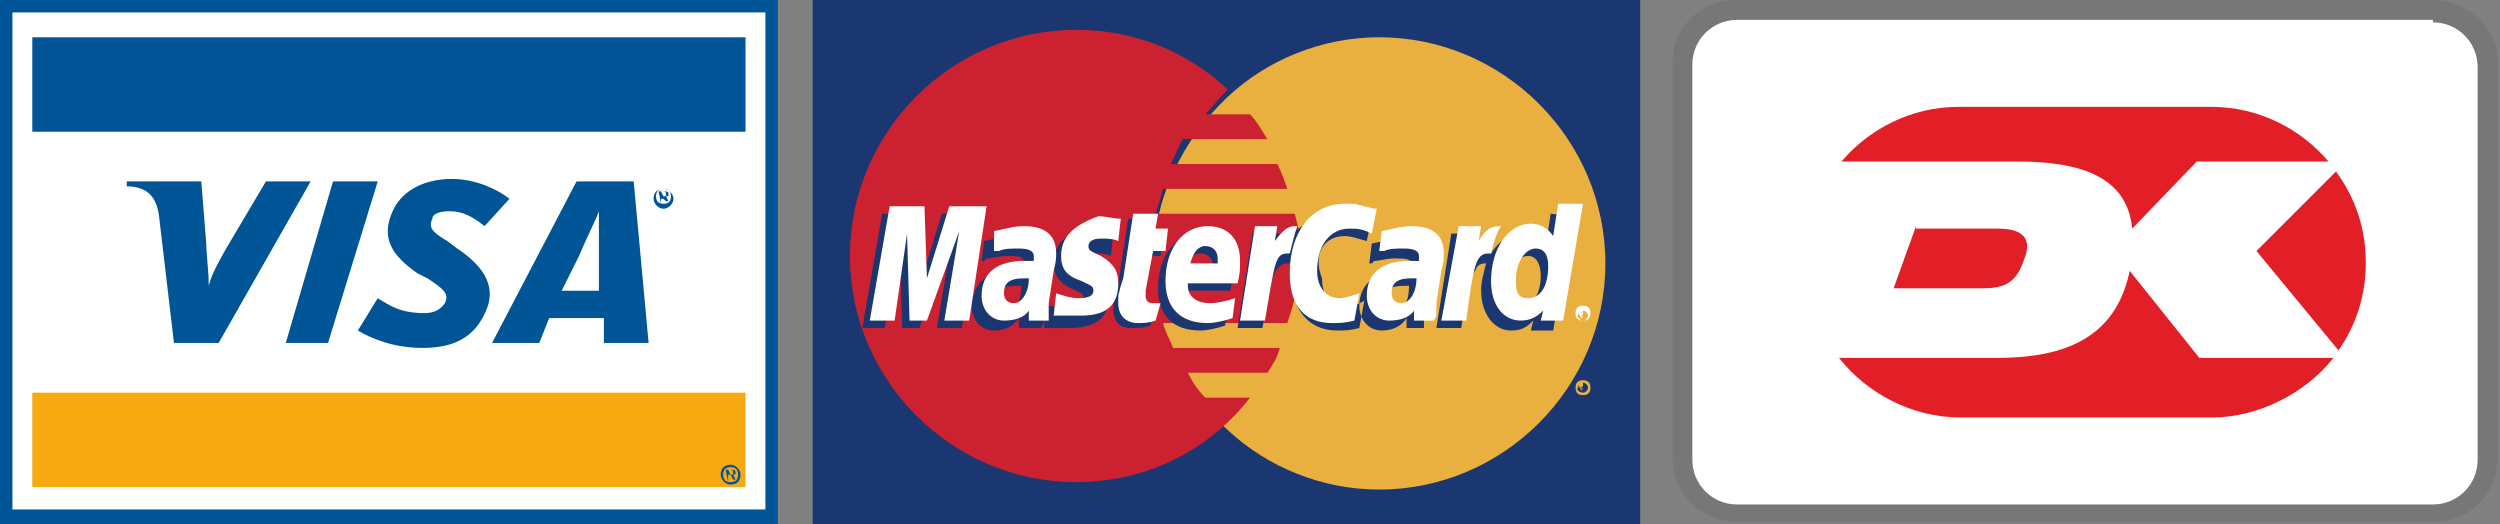
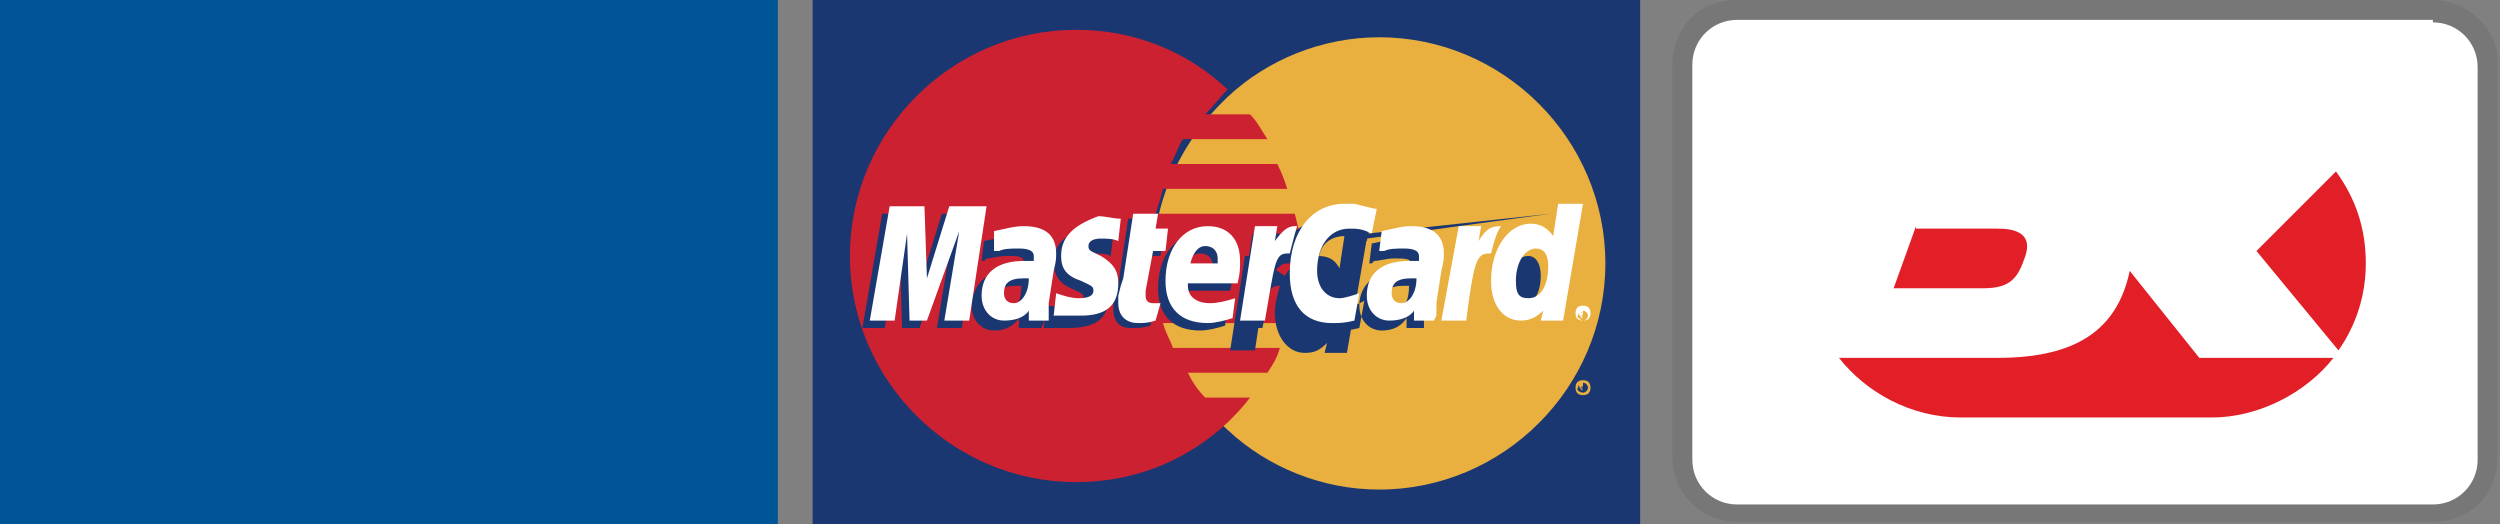
<svg xmlns="http://www.w3.org/2000/svg" xmlns:xlink="http://www.w3.org/1999/xlink" version="1.1" id="Vrstva_1" x="0px" y="0px" viewBox="0 0 100.6 21.1" style="enable-background:new 0 0 100.6 21.1;" xml:space="preserve">
  <rect x="0" y="0" width="100.6" height="21.1" fill="#808080" stroke="none" />
  <style type="text/css">
	.st0{fill:#1B3771;}
	.st1{fill:#E9B040;}
	.st2{fill:#CC2131;}
	.st3{fill:#FFFFFF;}
	.st4{fill:#005596;}
	.st5{fill:#F7AA0F;}
	.st6{opacity:7.000000e-02;enable-background:new    ;}
	.st7{clip-path:url(#SVGID_00000114754252688914311690000012763220616896819888_);}
	.st8{clip-path:url(#SVGID_00000173862415900406033880000010485579432248216485_);fill:#FFFFFF;}
	.st9{clip-path:url(#SVGID_00000097476247970948488580000015592748548868176520_);fill:#FFFFFF;}
	.st10{clip-path:url(#SVGID_00000058559470213684098170000002278699591387202739_);fill:#E21E27;}
	.st11{clip-path:url(#SVGID_00000142867459749276093340000009180091981403585942_);fill:#E21E27;}
	.st12{clip-path:url(#SVGID_00000112618096554824899560000000894844746908051644_);fill:#E21E27;}
	.st13{clip-path:url(#SVGID_00000030469846038740863830000004558053300394690750_);fill:#E21E27;}
</style>
  <g>
    <g>
      <path class="st0" d="M32.7,21.1H66V0H32.7V21.1L32.7,21.1z" />
      <path class="st1" d="M49.4,17.3c1.6,1.5,3.8,2.4,6.1,2.4c5,0,9.1-4.1,9.1-9.1c0-5-4.1-9.1-9.1-9.1c-2.3,0-4.5,0.9-6.1,2.4    c-1.8,1.7-3,4.1-3,6.7C46.4,13.2,47.5,15.6,49.4,17.3L49.4,17.3z" />
      <path class="st1" d="M63.4,15.6c0-0.2,0.1-0.3,0.3-0.3c0.2,0,0.3,0.1,0.3,0.3c0,0.2-0.1,0.3-0.3,0.3    C63.5,15.9,63.4,15.8,63.4,15.6C63.4,15.6,63.4,15.6,63.4,15.6z M63.7,15.8c0.1,0,0.2-0.1,0.2-0.2c0-0.1-0.1-0.2-0.2-0.2    c-0.1,0-0.2,0.1-0.2,0.2C63.4,15.7,63.6,15.8,63.7,15.8z M63.6,15.7L63.6,15.7l-0.1-0.3h0.1c0,0,0.1,0,0.1,0c0,0,0,0,0,0.1    c0,0,0,0.1-0.1,0.1l0.1,0.1L63.6,15.7l0.1-0.1h-0.1L63.6,15.7L63.6,15.7z M63.6,15.6L63.6,15.6C63.7,15.6,63.7,15.5,63.6,15.6    C63.7,15.5,63.7,15.5,63.6,15.6L63.6,15.6L63.6,15.6L63.6,15.6z" />
      <path class="st2" d="M52.3,9.6c0-0.3-0.1-0.6-0.2-1h-5.6c0.1-0.3,0.2-0.6,0.3-1h5c-0.1-0.3-0.2-0.6-0.4-1h-4.3    c0.2-0.3,0.3-0.7,0.5-1H51c-0.2-0.3-0.4-0.7-0.7-1h-1.8c0.3-0.3,0.6-0.7,0.9-1c-1.6-1.5-3.7-2.4-6.1-2.4c-5,0-9.1,4.1-9.1,9.1    c0,5,4.1,9.1,9.1,9.1c2.4,0,4.5-0.9,6.1-2.4c0.3-0.3,0.6-0.6,0.9-1h-1.8c-0.3-0.3-0.5-0.6-0.7-1H51c0.2-0.3,0.4-0.6,0.5-1h-4.3    c-0.1-0.3-0.3-0.6-0.4-1h5c0.1-0.3,0.2-0.6,0.3-1c0.1-0.3,0.1-0.6,0.2-1C52.4,10.8,52.4,10.2,52.3,9.6L52.3,9.6z" />
      <path class="st3" d="M63.4,12.6c0-0.2,0.1-0.3,0.3-0.3c0.2,0,0.3,0.1,0.3,0.3c0,0.2-0.1,0.3-0.3,0.3    C63.5,12.9,63.4,12.8,63.4,12.6C63.4,12.6,63.4,12.6,63.4,12.6z M63.7,12.9c0.1,0,0.2-0.1,0.2-0.2c0-0.1-0.1-0.2-0.2-0.2    c-0.1,0-0.2,0.1-0.2,0.2C63.4,12.7,63.6,12.9,63.7,12.9z M63.6,12.8L63.6,12.8l-0.1-0.3h0.1c0,0,0.1,0,0.1,0c0,0,0,0,0,0.1    c0,0,0,0.1-0.1,0.1l0.1,0.1L63.6,12.8l0.1-0.1h-0.1L63.6,12.8L63.6,12.8z M63.6,12.6L63.6,12.6C63.7,12.6,63.7,12.6,63.6,12.6    C63.7,12.6,63.7,12.5,63.6,12.6L63.6,12.6L63.6,12.6z" />
-       <path class="st0" d="M46.3,13.1c-0.3,0.1-0.5,0.1-0.8,0.1c-0.5,0-0.7-0.3-0.7-0.8c0-0.1,0-0.2,0-0.3l0.1-0.4l0.1-0.3l0.4-2.6h0.9    l-0.1,0.6h0.6l-0.1,0.9h-0.6l-0.3,1.5c0,0.1,0,0.1,0,0.1c0,0.2,0.1,0.3,0.3,0.3c0.1,0,0.2,0,0.3,0L46.3,13.1L46.3,13.1z     M49.3,13.1c-0.3,0.1-0.7,0.2-1,0.2c-1.1,0-1.7-0.6-1.7-1.7c0-1.3,0.7-2.2,1.7-2.2c0.8,0,1.3,0.5,1.3,1.4c0,0.3,0,0.5-0.1,0.9h-2    v0.1c0,0.4,0.3,0.7,0.9,0.7c0.4,0,0.7-0.1,1-0.2L49.3,13.1L49.3,13.1z M48.8,10.9v-0.2c0-0.3-0.2-0.5-0.5-0.5    c-0.3,0-0.5,0.2-0.6,0.7H48.8L48.8,10.9L48.8,10.9z M38.7,13.2h-1l0.6-3.6l-1.3,3.6h-0.7l-0.1-3.5l-0.6,3.5h-0.9l0.8-4.6h1.4    l0.1,2.9l0.9-2.9h1.6L38.7,13.2z M41.1,11.5c-0.1,0-0.1,0-0.2,0c-0.6,0-0.8,0.2-0.8,0.6c0,0.3,0.1,0.4,0.4,0.4    C40.9,12.5,41.1,12.1,41.1,11.5L41.1,11.5z M41.9,13.2H41l0-0.4c-0.2,0.3-0.5,0.5-1,0.5c-0.5,0-0.9-0.4-0.9-1c0-0.2,0-0.3,0.1-0.5    c0.2-0.6,0.7-0.9,1.6-1c0.1,0,0.3,0,0.4,0c0-0.1,0-0.2,0-0.2c0-0.3-0.2-0.3-0.7-0.3c-0.3,0-0.6,0.1-0.8,0.1l-0.1,0.1h-0.1l0.1-0.8    c0.5-0.1,0.8-0.2,1.1-0.2c0.9,0,1.3,0.4,1.3,1.1c0,0.2,0,0.3-0.1,0.7L42,12.5l0,0.2l0,0.2v0.1L41.9,13.2L41.9,13.2z M54.1,9.5    c0.3,0,0.5,0.1,0.9,0.2l0.2-1c-0.1,0-0.1,0-0.2-0.1l-0.4-0.1c-0.1,0-0.3-0.1-0.4-0.1c-0.5,0-0.8,0-1.1,0.2    c-0.2,0.1-0.4,0.2-0.6,0.5l-0.1,0l-1,0.7l0.1-0.4h-1.1l-0.6,3.8h1l0.4-2c0,0,0.1-0.3,0.2-0.4c0.2-0.2,0.3-0.2,0.5-0.2h0.1    c0,0.2,0,0.5,0,0.7c0,1.2,0.7,2,1.8,2c0.3,0,0.5,0,0.9-0.1l0.2-1.1c-0.3,0.2-0.6,0.2-0.8,0.2c-0.6,0-0.9-0.4-0.9-1.1    C52.8,10.2,53.3,9.5,54.1,9.5L54.1,9.5z M62.4,8.6l-0.2,1.3c-0.2-0.4-0.5-0.5-0.9-0.5c-0.5,0-1,0.3-1.3,0.8l-0.6-0.4l0.1-0.4h-1.1    l-0.6,3.8h1l0.3-2c0,0,0.3-0.3,0.3-0.4c0.1-0.2,0.3-0.2,0.4-0.2c-0.1,0.4-0.2,0.7-0.2,1.1c0,0.9,0.5,1.6,1.2,1.6    c0.4,0,0.6-0.1,0.9-0.4l-0.1,0.4h0.9l0.8-4.6L62.4,8.6L62.4,8.6L62.4,8.6z M61.2,12.3c-0.3,0-0.5-0.2-0.5-0.7    c0-0.7,0.3-1.3,0.8-1.3c0.3,0,0.5,0.3,0.5,0.8C62,11.8,61.7,12.3,61.2,12.3L61.2,12.3z M56.7,11.5c-0.1,0-0.1,0-0.2,0    c-0.6,0-0.8,0.2-0.8,0.6c0,0.3,0.1,0.4,0.4,0.4C56.5,12.5,56.7,12.1,56.7,11.5L56.7,11.5z M57.5,13.2h-0.9l0-0.4    c-0.2,0.3-0.5,0.5-1,0.5c-0.5,0-0.9-0.4-0.9-1c0-0.9,0.7-1.4,1.7-1.4c0.1,0,0.3,0,0.4,0c0-0.1,0-0.2,0-0.2c0-0.3-0.2-0.3-0.7-0.3    c-0.3,0-0.6,0.1-0.8,0.1l-0.1,0.1h-0.1l0.1-0.8c0.5-0.1,0.8-0.2,1.1-0.2c0.9,0,1.3,0.4,1.3,1.1c0,0.2,0,0.3-0.1,0.7l-0.2,1.3    l0,0.2l0,0.2l0,0.1L57.5,13.2L57.5,13.2z M44,10.2c0.2,0,0.5,0,0.7,0.1l0.1-0.9c-0.3,0-0.7-0.1-0.9-0.1c-1.1,0-1.5,0.6-1.5,1.3    c0,0.4,0.2,0.8,0.7,1c0.4,0.2,0.5,0.2,0.5,0.4c0,0.2-0.2,0.4-0.6,0.4c-0.3,0-0.6-0.1-0.9-0.1l-0.1,0.9h0l0.2,0c0.1,0,0.1,0,0.2,0    c0.3,0,0.4,0,0.6,0c1.1,0,1.6-0.4,1.6-1.2c0-0.5-0.2-0.8-0.8-1c-0.4-0.2-0.5-0.2-0.5-0.4C43.5,10.4,43.6,10.2,44,10.2L44,10.2z" />
+       <path class="st0" d="M46.3,13.1c-0.3,0.1-0.5,0.1-0.8,0.1c-0.5,0-0.7-0.3-0.7-0.8c0-0.1,0-0.2,0-0.3l0.1-0.4l0.1-0.3l0.4-2.6h0.9    l-0.1,0.6h0.6l-0.1,0.9h-0.6l-0.3,1.5c0,0.1,0,0.1,0,0.1c0,0.2,0.1,0.3,0.3,0.3c0.1,0,0.2,0,0.3,0L46.3,13.1L46.3,13.1z     M49.3,13.1c-0.3,0.1-0.7,0.2-1,0.2c-1.1,0-1.7-0.6-1.7-1.7c0-1.3,0.7-2.2,1.7-2.2c0.8,0,1.3,0.5,1.3,1.4c0,0.3,0,0.5-0.1,0.9h-2    v0.1c0,0.4,0.3,0.7,0.9,0.7c0.4,0,0.7-0.1,1-0.2L49.3,13.1L49.3,13.1z M48.8,10.9v-0.2c0-0.3-0.2-0.5-0.5-0.5    c-0.3,0-0.5,0.2-0.6,0.7H48.8L48.8,10.9L48.8,10.9z M38.7,13.2h-1l0.6-3.6l-1.3,3.6h-0.7l-0.1-3.5l-0.6,3.5h-0.9l0.8-4.6h1.4    l0.1,2.9l0.9-2.9h1.6L38.7,13.2z M41.1,11.5c-0.1,0-0.1,0-0.2,0c-0.6,0-0.8,0.2-0.8,0.6c0,0.3,0.1,0.4,0.4,0.4    C40.9,12.5,41.1,12.1,41.1,11.5L41.1,11.5z M41.9,13.2H41l0-0.4c-0.2,0.3-0.5,0.5-1,0.5c-0.5,0-0.9-0.4-0.9-1c0-0.2,0-0.3,0.1-0.5    c0.2-0.6,0.7-0.9,1.6-1c0.1,0,0.3,0,0.4,0c0-0.1,0-0.2,0-0.2c0-0.3-0.2-0.3-0.7-0.3c-0.3,0-0.6,0.1-0.8,0.1l-0.1,0.1h-0.1l0.1-0.8    c0.5-0.1,0.8-0.2,1.1-0.2c0.9,0,1.3,0.4,1.3,1.1c0,0.2,0,0.3-0.1,0.7L42,12.5l0,0.2l0,0.2v0.1L41.9,13.2L41.9,13.2z M54.1,9.5    c0.3,0,0.5,0.1,0.9,0.2l0.2-1c-0.1,0-0.1,0-0.2-0.1l-0.4-0.1c-0.1,0-0.3-0.1-0.4-0.1c-0.5,0-0.8,0-1.1,0.2    c-0.2,0.1-0.4,0.2-0.6,0.5l-0.1,0l-1,0.7l0.1-0.4h-1.1l-0.6,3.8h1l0.4-2c0,0,0.1-0.3,0.2-0.4c0.2-0.2,0.3-0.2,0.5-0.2h0.1    c0,0.2,0,0.5,0,0.7c0,1.2,0.7,2,1.8,2c0.3,0,0.5,0,0.9-0.1l0.2-1.1c-0.3,0.2-0.6,0.2-0.8,0.2c-0.6,0-0.9-0.4-0.9-1.1    C52.8,10.2,53.3,9.5,54.1,9.5L54.1,9.5z l-0.2,1.3c-0.2-0.4-0.5-0.5-0.9-0.5c-0.5,0-1,0.3-1.3,0.8l-0.6-0.4l0.1-0.4h-1.1    l-0.6,3.8h1l0.3-2c0,0,0.3-0.3,0.3-0.4c0.1-0.2,0.3-0.2,0.4-0.2c-0.1,0.4-0.2,0.7-0.2,1.1c0,0.9,0.5,1.6,1.2,1.6    c0.4,0,0.6-0.1,0.9-0.4l-0.1,0.4h0.9l0.8-4.6L62.4,8.6L62.4,8.6L62.4,8.6z M61.2,12.3c-0.3,0-0.5-0.2-0.5-0.7    c0-0.7,0.3-1.3,0.8-1.3c0.3,0,0.5,0.3,0.5,0.8C62,11.8,61.7,12.3,61.2,12.3L61.2,12.3z M56.7,11.5c-0.1,0-0.1,0-0.2,0    c-0.6,0-0.8,0.2-0.8,0.6c0,0.3,0.1,0.4,0.4,0.4C56.5,12.5,56.7,12.1,56.7,11.5L56.7,11.5z M57.5,13.2h-0.9l0-0.4    c-0.2,0.3-0.5,0.5-1,0.5c-0.5,0-0.9-0.4-0.9-1c0-0.9,0.7-1.4,1.7-1.4c0.1,0,0.3,0,0.4,0c0-0.1,0-0.2,0-0.2c0-0.3-0.2-0.3-0.7-0.3    c-0.3,0-0.6,0.1-0.8,0.1l-0.1,0.1h-0.1l0.1-0.8c0.5-0.1,0.8-0.2,1.1-0.2c0.9,0,1.3,0.4,1.3,1.1c0,0.2,0,0.3-0.1,0.7l-0.2,1.3    l0,0.2l0,0.2l0,0.1L57.5,13.2L57.5,13.2z M44,10.2c0.2,0,0.5,0,0.7,0.1l0.1-0.9c-0.3,0-0.7-0.1-0.9-0.1c-1.1,0-1.5,0.6-1.5,1.3    c0,0.4,0.2,0.8,0.7,1c0.4,0.2,0.5,0.2,0.5,0.4c0,0.2-0.2,0.4-0.6,0.4c-0.3,0-0.6-0.1-0.9-0.1l-0.1,0.9h0l0.2,0c0.1,0,0.1,0,0.2,0    c0.3,0,0.4,0,0.6,0c1.1,0,1.6-0.4,1.6-1.2c0-0.5-0.2-0.8-0.8-1c-0.4-0.2-0.5-0.2-0.5-0.4C43.5,10.4,43.6,10.2,44,10.2L44,10.2z" />
      <path class="st3" d="M55.4,8.4l-0.2,1c-0.4-0.2-0.6-0.2-0.9-0.2c-0.8,0-1.3,0.7-1.3,1.7c0,0.7,0.4,1.1,0.9,1.1    c0.2,0,0.5-0.1,0.8-0.2l-0.2,1.1c-0.4,0.1-0.6,0.1-0.9,0.1c-1.1,0-1.7-0.7-1.7-2c0-1.7,0.9-2.8,2.2-2.8c0.2,0,0.3,0,0.4,0l0.4,0.1    C55.3,8.4,55.3,8.4,55.4,8.4L55.4,8.4z M52.2,9.1c0,0-0.1,0-0.1,0c-0.3,0-0.5,0.2-0.8,0.6l0.1-0.6h-0.9l-0.6,3.8h1    c0.4-2.3,0.4-2.7,0.9-2.7h0.1C52,9.8,52.1,9.4,52.2,9.1L52.2,9.1L52.2,9.1L52.2,9.1z M46.5,12.9c-0.3,0.1-0.5,0.1-0.7,0.1    c-0.5,0-0.8-0.3-0.8-0.8c0-0.1,0-0.2,0-0.3l0.1-0.4l0.1-0.3l0.4-2.6h1l-0.1,0.6H47l-0.1,0.9h-0.5l-0.3,1.6c0,0.1,0,0.1,0,0.2    c0,0.2,0.1,0.3,0.3,0.3c0.1,0,0.2,0,0.3,0L46.5,12.9L46.5,12.9z M42.7,10.3c0,0.5,0.2,0.8,0.8,1c0.4,0.2,0.5,0.2,0.5,0.4    c0,0.2-0.2,0.3-0.6,0.3c-0.3,0-0.6-0.1-0.9-0.2l-0.1,0.9h0.1l0.2,0c0.1,0,0.2,0,0.2,0c0.2,0,0.4,0,0.6,0c1,0,1.5-0.4,1.5-1.3    c0-0.5-0.2-0.8-0.7-1.1c-0.4-0.2-0.5-0.2-0.5-0.4c0-0.2,0.2-0.3,0.5-0.3c0.2,0,0.5,0,0.7,0.1l0.1-0.9c-0.3,0-0.6-0.1-0.9-0.1    C43.1,9.1,42.7,9.6,42.7,10.3L42.7,10.3z M62.9,12.9H62l0.1-0.4c-0.3,0.3-0.6,0.4-0.9,0.4c-0.7,0-1.2-0.6-1.2-1.6    c0-1.3,0.7-2.3,1.6-2.3c0.4,0,0.7,0.2,0.9,0.5l0.2-1.3h1L62.9,12.9L62.9,12.9z M61.5,12c0.5,0,0.8-0.5,0.8-1.3    c0-0.5-0.2-0.7-0.5-0.7c-0.4,0-0.8,0.5-0.8,1.3C61,11.8,61.1,12,61.5,12z M49.6,12.8c-0.3,0.1-0.7,0.2-1,0.2    c-1.1,0-1.7-0.6-1.7-1.7c0-1.3,0.7-2.2,1.7-2.2c0.8,0,1.3,0.5,1.3,1.4c0,0.3,0,0.5-0.1,0.9h-2c0,0.1,0,0.1,0,0.1    c0,0.4,0.3,0.7,0.9,0.7c0.3,0,0.7-0.1,1-0.2L49.6,12.8z M49,10.6v-0.2c0-0.3-0.2-0.5-0.5-0.5c-0.3,0-0.5,0.3-0.6,0.7L49,10.6    L49,10.6z M39,12.9h-1l0.6-3.6l-1.3,3.6h-0.7l-0.1-3.5L36,12.9H35l0.8-4.6h1.4l0.1,2.9l0.9-2.9h1.5L39,12.9z M41.4,11.2    c-0.1,0-0.2,0-0.2,0c-0.6,0-0.8,0.2-0.8,0.6c0,0.2,0.1,0.4,0.4,0.4C41.1,12.2,41.4,11.8,41.4,11.2L41.4,11.2z M42.2,12.9h-0.8    l0-0.4c-0.2,0.3-0.6,0.4-1,0.4c-0.5,0-0.9-0.4-0.9-1c0-0.9,0.6-1.4,1.7-1.4c0.1,0,0.2,0,0.4,0c0-0.1,0-0.2,0-0.2    c0-0.2-0.2-0.3-0.6-0.3c-0.3,0-0.6,0-0.8,0.1l-0.1,0l-0.1,0L40,9.3c0.5-0.1,0.8-0.2,1.2-0.2c0.9,0,1.3,0.4,1.3,1.1    c0,0.2,0,0.3-0.1,0.7l-0.2,1.3l0,0.2l0,0.2l0,0.1L42.2,12.9L42.2,12.9z M57,11.2c-0.1,0-0.2,0-0.2,0c-0.6,0-0.8,0.2-0.8,0.6    c0,0.2,0.1,0.4,0.4,0.4C56.7,12.2,57,11.8,57,11.2L57,11.2z M57.7,12.9h-0.8l0-0.4c-0.2,0.3-0.6,0.4-1,0.4c-0.5,0-0.9-0.4-0.9-1    c0-0.9,0.6-1.4,1.7-1.4c0.1,0,0.3,0,0.4,0c0-0.1,0-0.2,0-0.2c0-0.2-0.2-0.3-0.6-0.3c-0.3,0-0.6,0-0.8,0.1l-0.1,0l-0.1,0l0.1-0.8    c0.5-0.1,0.8-0.2,1.2-0.2c0.9,0,1.3,0.4,1.3,1.1c0,0.2,0,0.3-0.1,0.7l-0.2,1.3l0,0.2l0,0.2l0,0.1L57.7,12.9L57.7,12.9L57.7,12.9z     M60.4,9.1C60.3,9.1,60.3,9.1,60.4,9.1c-0.4,0-0.6,0.1-0.9,0.6l0.1-0.6h-0.9L58,12.9h1c0.3-2.3,0.4-2.7,0.9-2.7H60    C60.1,9.8,60.2,9.4,60.4,9.1L60.4,9.1L60.4,9.1L60.4,9.1z" />
    </g>
    <g>
      <polygon class="st4" points="30.8,21.1 0.5,21.1 0,21.1 0,20.5 0,0.5 0,0 0.5,0 30.8,0 31.3,0 31.3,0.5 31.3,20.5 31.3,21.1   " />
-       <polygon class="st3" points="30.8,20.5 0.5,20.5 0.5,0.5 30.8,0.5   " />
      <polygon class="st4" points="11.5,13.8 13.4,7.3 15.2,7.3 13.2,13.8   " />
      <path class="st4" d="M10.7,7.3l-1.6,2.7c-0.4,0.7-0.6,1.1-0.7,1.5h0c0-0.6-0.1-1.3-0.1-1.7L8.1,7.3H5.1l0,0.2    c0.8,0,1.2,0.4,1.3,1.2L7,13.8h1.8l3.7-6.5L10.7,7.3L10.7,7.3z" />
      <path class="st4" d="M24.3,13.8l0-1l-2.2,0l-0.4,1h-1.9l3.4-6.5h2.3l0.6,6.5H24.3L24.3,13.8z M24.1,10c0-0.5,0-1.1,0-1.5h0    c-0.1,0.3-0.6,1.3-0.8,1.8l-0.7,1.4h1.5L24.1,10L24.1,10z" />
      <path class="st4" d="M17,14c-1.2,0-2.1-0.4-2.6-0.7l0.8-1.3c0.5,0.3,0.9,0.6,1.9,0.6c0.3,0,0.6-0.1,0.8-0.4c0.2-0.4-0.1-0.6-0.7-1    L16.8,11c-1-0.7-1.5-1.4-1-2.5c0.3-0.7,1.1-1.3,2.4-1.3c0.9,0,1.8,0.4,2.3,0.8l-1,1.1c-0.5-0.4-0.9-0.6-1.4-0.6    c-0.4,0-0.7,0.1-0.7,0.3c-0.2,0.4,0.1,0.6,0.6,0.9l0.4,0.3c1.2,0.8,1.5,1.6,1.2,2.4C19.1,13.7,18.1,14,17,14L17,14z" />
      <path class="st4" d="M26.6,8.2L26.6,8.2l-0.1-0.5h0.2c0.1,0,0.2,0,0.2,0.1c0,0.1,0,0.1-0.1,0.1l0.1,0.2h-0.1L26.7,8h-0.1L26.6,8.2    L26.6,8.2z M26.7,7.9c0.1,0,0.1,0,0.1-0.1c0-0.1-0.1-0.1-0.1-0.1h-0.1L26.7,7.9L26.7,7.9L26.7,7.9z M26.7,8.4    c-0.2,0-0.4-0.2-0.4-0.4c0-0.3,0.2-0.4,0.4-0.4c0.2,0,0.4,0.2,0.4,0.4C27.1,8.2,26.9,8.4,26.7,8.4L26.7,8.4z M26.7,7.6    c-0.2,0-0.3,0.1-0.3,0.3c0,0.2,0.1,0.3,0.3,0.3c0.2,0,0.3-0.1,0.3-0.3S26.9,7.6,26.7,7.6L26.7,7.6z" />
-       <polygon class="st5" points="30,15.8 1.3,15.8 1.3,19.6 30,19.6   " />
      <polygon class="st4" points="30,1.5 1.3,1.5 1.3,5.3 30,5.3   " />
      <path class="st4" d="M29.3,19.4L29.3,19.4l-0.1-0.5h0.2c0.1,0,0.2,0,0.2,0.1c0,0.1,0,0.1-0.1,0.1l0.1,0.2h-0.1l-0.1-0.2h-0.1    L29.3,19.4L29.3,19.4z M29.4,19.1c0.1,0,0.1,0,0.1-0.1c0-0.1-0.1-0.1-0.1-0.1h-0.1L29.4,19.1L29.4,19.1L29.4,19.1z M29.4,19.5    c-0.2,0-0.4-0.2-0.4-0.4c0-0.3,0.2-0.4,0.4-0.4c0.2,0,0.4,0.2,0.4,0.4C29.8,19.4,29.6,19.5,29.4,19.5L29.4,19.5z M29.4,18.8    c-0.2,0-0.3,0.1-0.3,0.3c0,0.2,0.1,0.3,0.3,0.3c0.2,0,0.3-0.1,0.3-0.3C29.7,18.9,29.6,18.8,29.4,18.8L29.4,18.8z" />
    </g>
    <g>
      <path class="st6" d="M97.9,0h-28c-1.5,0-2.6,1.1-2.6,2.6v15.8c0,1.5,1.2,2.6,2.6,2.6h28c1.5,0,2.6-1.1,2.6-2.6V2.6    C100.6,1.2,99.3,0,97.9,0z" />
      <path class="st3" d="M97.9,0.9c1,0,1.8,0.8,1.8,1.8v15.8c0,1-0.8,1.8-1.8,1.8h-28c-1,0-1.8-0.8-1.8-1.8V2.6c0-1,0.8-1.8,1.8-1.8    H97.9" />
      <g>
        <g>
          <g>
            <defs>
              <rect id="SVGID_1_" x="71.2" y="2.1" width="25.4" height="16.8" />
            </defs>
            <clipPath id="SVGID_00000018218565275107745720000006439958572942796454_">
              <use xlink:href="#SVGID_1_" style="overflow:visible;" />
            </clipPath>
            <g style="clip-path:url(#SVGID_00000018218565275107745720000006439958572942796454_);">
              <g>
                <defs>
                  <rect id="SVGID_00000064343821037762013330000014654076356255759514_" x="71.2" y="2.1" width="25.4" height="16.8" />
                </defs>
                <clipPath id="SVGID_00000091719373616291976350000003771995655031553947_">
                  <use xlink:href="#SVGID_00000064343821037762013330000014654076356255759514_" style="overflow:visible;" />
                </clipPath>
                <path style="clip-path:url(#SVGID_00000091719373616291976350000003771995655031553947_);fill:#FFFFFF;" d="M78.8,3         c-4.1,0-7.5,3.3-7.5,7.5c0,4.1,3.3,7.5,7.5,7.5h10.1c4.1,0,7.5-3.3,7.5-7.5c0-4.1-3.3-7.5-7.5-7.5C88.9,3,78.8,3,78.8,3z" />
              </g>
              <g>
                <defs>
                  <rect id="SVGID_00000145748772062898350860000013737012315231513996_" x="71.2" y="2.1" width="25.4" height="16.8" />
                </defs>
                <clipPath id="SVGID_00000053511286962594273660000013675946376118828702_">
                  <use xlink:href="#SVGID_00000145748772062898350860000013737012315231513996_" style="overflow:visible;" />
                </clipPath>
                <path style="clip-path:url(#SVGID_00000053511286962594273660000013675946376118828702_);fill:#FFFFFF;" d="M89,18.2H78.8         c-4.2,0-7.6-3.4-7.6-7.6s3.4-7.6,7.6-7.6h10.1c4.2,0,7.6,3.4,7.6,7.6C96.6,14.7,93.2,18.2,89,18.2 M78.8,3         c-4.1,0-7.5,3.3-7.5,7.5c0,4.1,3.3,7.5,7.5,7.5h10.1c4.1,0,7.5-3.3,7.5-7.5c0-4.1-3.3-7.5-7.5-7.5C88.9,3,78.8,3,78.8,3z" />
              </g>
              <g>
                <defs>
                  <rect id="SVGID_00000148661469367842880920000009466298035771922609_" x="71.2" y="2.1" width="25.4" height="16.8" />
                </defs>
                <clipPath id="SVGID_00000114065090951686799110000007347630390670998149_">
                  <use xlink:href="#SVGID_00000148661469367842880920000009466298035771922609_" style="overflow:visible;" />
                </clipPath>
                <path style="clip-path:url(#SVGID_00000114065090951686799110000007347630390670998149_);fill:#E21E27;" d="M90.8,10.1l3.3,4         c0.7-1,1.1-2.2,1.1-3.5c0-1.4-0.4-2.6-1.2-3.7L90.8,10.1z" />
              </g>
              <g>
                <defs>
-                   <rect id="SVGID_00000062874504734382535120000010921565385971425425_" x="71.2" y="2.1" width="25.4" height="16.8" />
-                 </defs>
+                   </defs>
                <clipPath id="SVGID_00000018209690402317724830000002667646433925647764_">
                  <use xlink:href="#SVGID_00000062874504734382535120000010921565385971425425_" style="overflow:visible;" />
                </clipPath>
                <path style="clip-path:url(#SVGID_00000018209690402317724830000002667646433925647764_);fill:#E21E27;" d="M81.2,6.5         c2.5,0,4.4,0.6,4.6,2.7l2.6-2.7h5.3c-1.1-1.3-2.8-2.2-4.7-2.2H78.8c-1.9,0-3.6,0.9-4.7,2.2H81.2z" />
              </g>
              <g>
                <defs>
                  <rect id="SVGID_00000053505860331529443470000011965772507095672762_" x="71.2" y="2.1" width="25.4" height="16.8" />
                </defs>
                <clipPath id="SVGID_00000107569696800152136100000003196280268774202800_">
                  <use xlink:href="#SVGID_00000053505860331529443470000011965772507095672762_" style="overflow:visible;" />
                </clipPath>
                <path style="clip-path:url(#SVGID_00000107569696800152136100000003196280268774202800_);fill:#E21E27;" d="M77.1,9.1         l-0.9,2.5h3.6c1.1,0,1.4-0.4,1.7-1.3c0.3-0.9-0.4-1.1-1.1-1.1H77.1z" />
              </g>
              <g>
                <defs>
                  <rect id="SVGID_00000033332624504939630090000009845236736056756926_" x="71.2" y="2.1" width="25.4" height="16.8" />
                </defs>
                <clipPath id="SVGID_00000135660235908133429200000012031869905203612850_">
                  <use xlink:href="#SVGID_00000033332624504939630090000009845236736056756926_" style="overflow:visible;" />
                </clipPath>
                <path style="clip-path:url(#SVGID_00000135660235908133429200000012031869905203612850_);fill:#E21E27;" d="M88.5,14.4         l-2.8-3.5c-0.5,2.4-2.2,3.5-5.3,3.5H74c1.1,1.4,2.9,2.4,4.9,2.4H89c1.9,0,3.8-1,4.9-2.4H88.5z" />
              </g>
            </g>
          </g>
        </g>
      </g>
    </g>
  </g>
</svg>